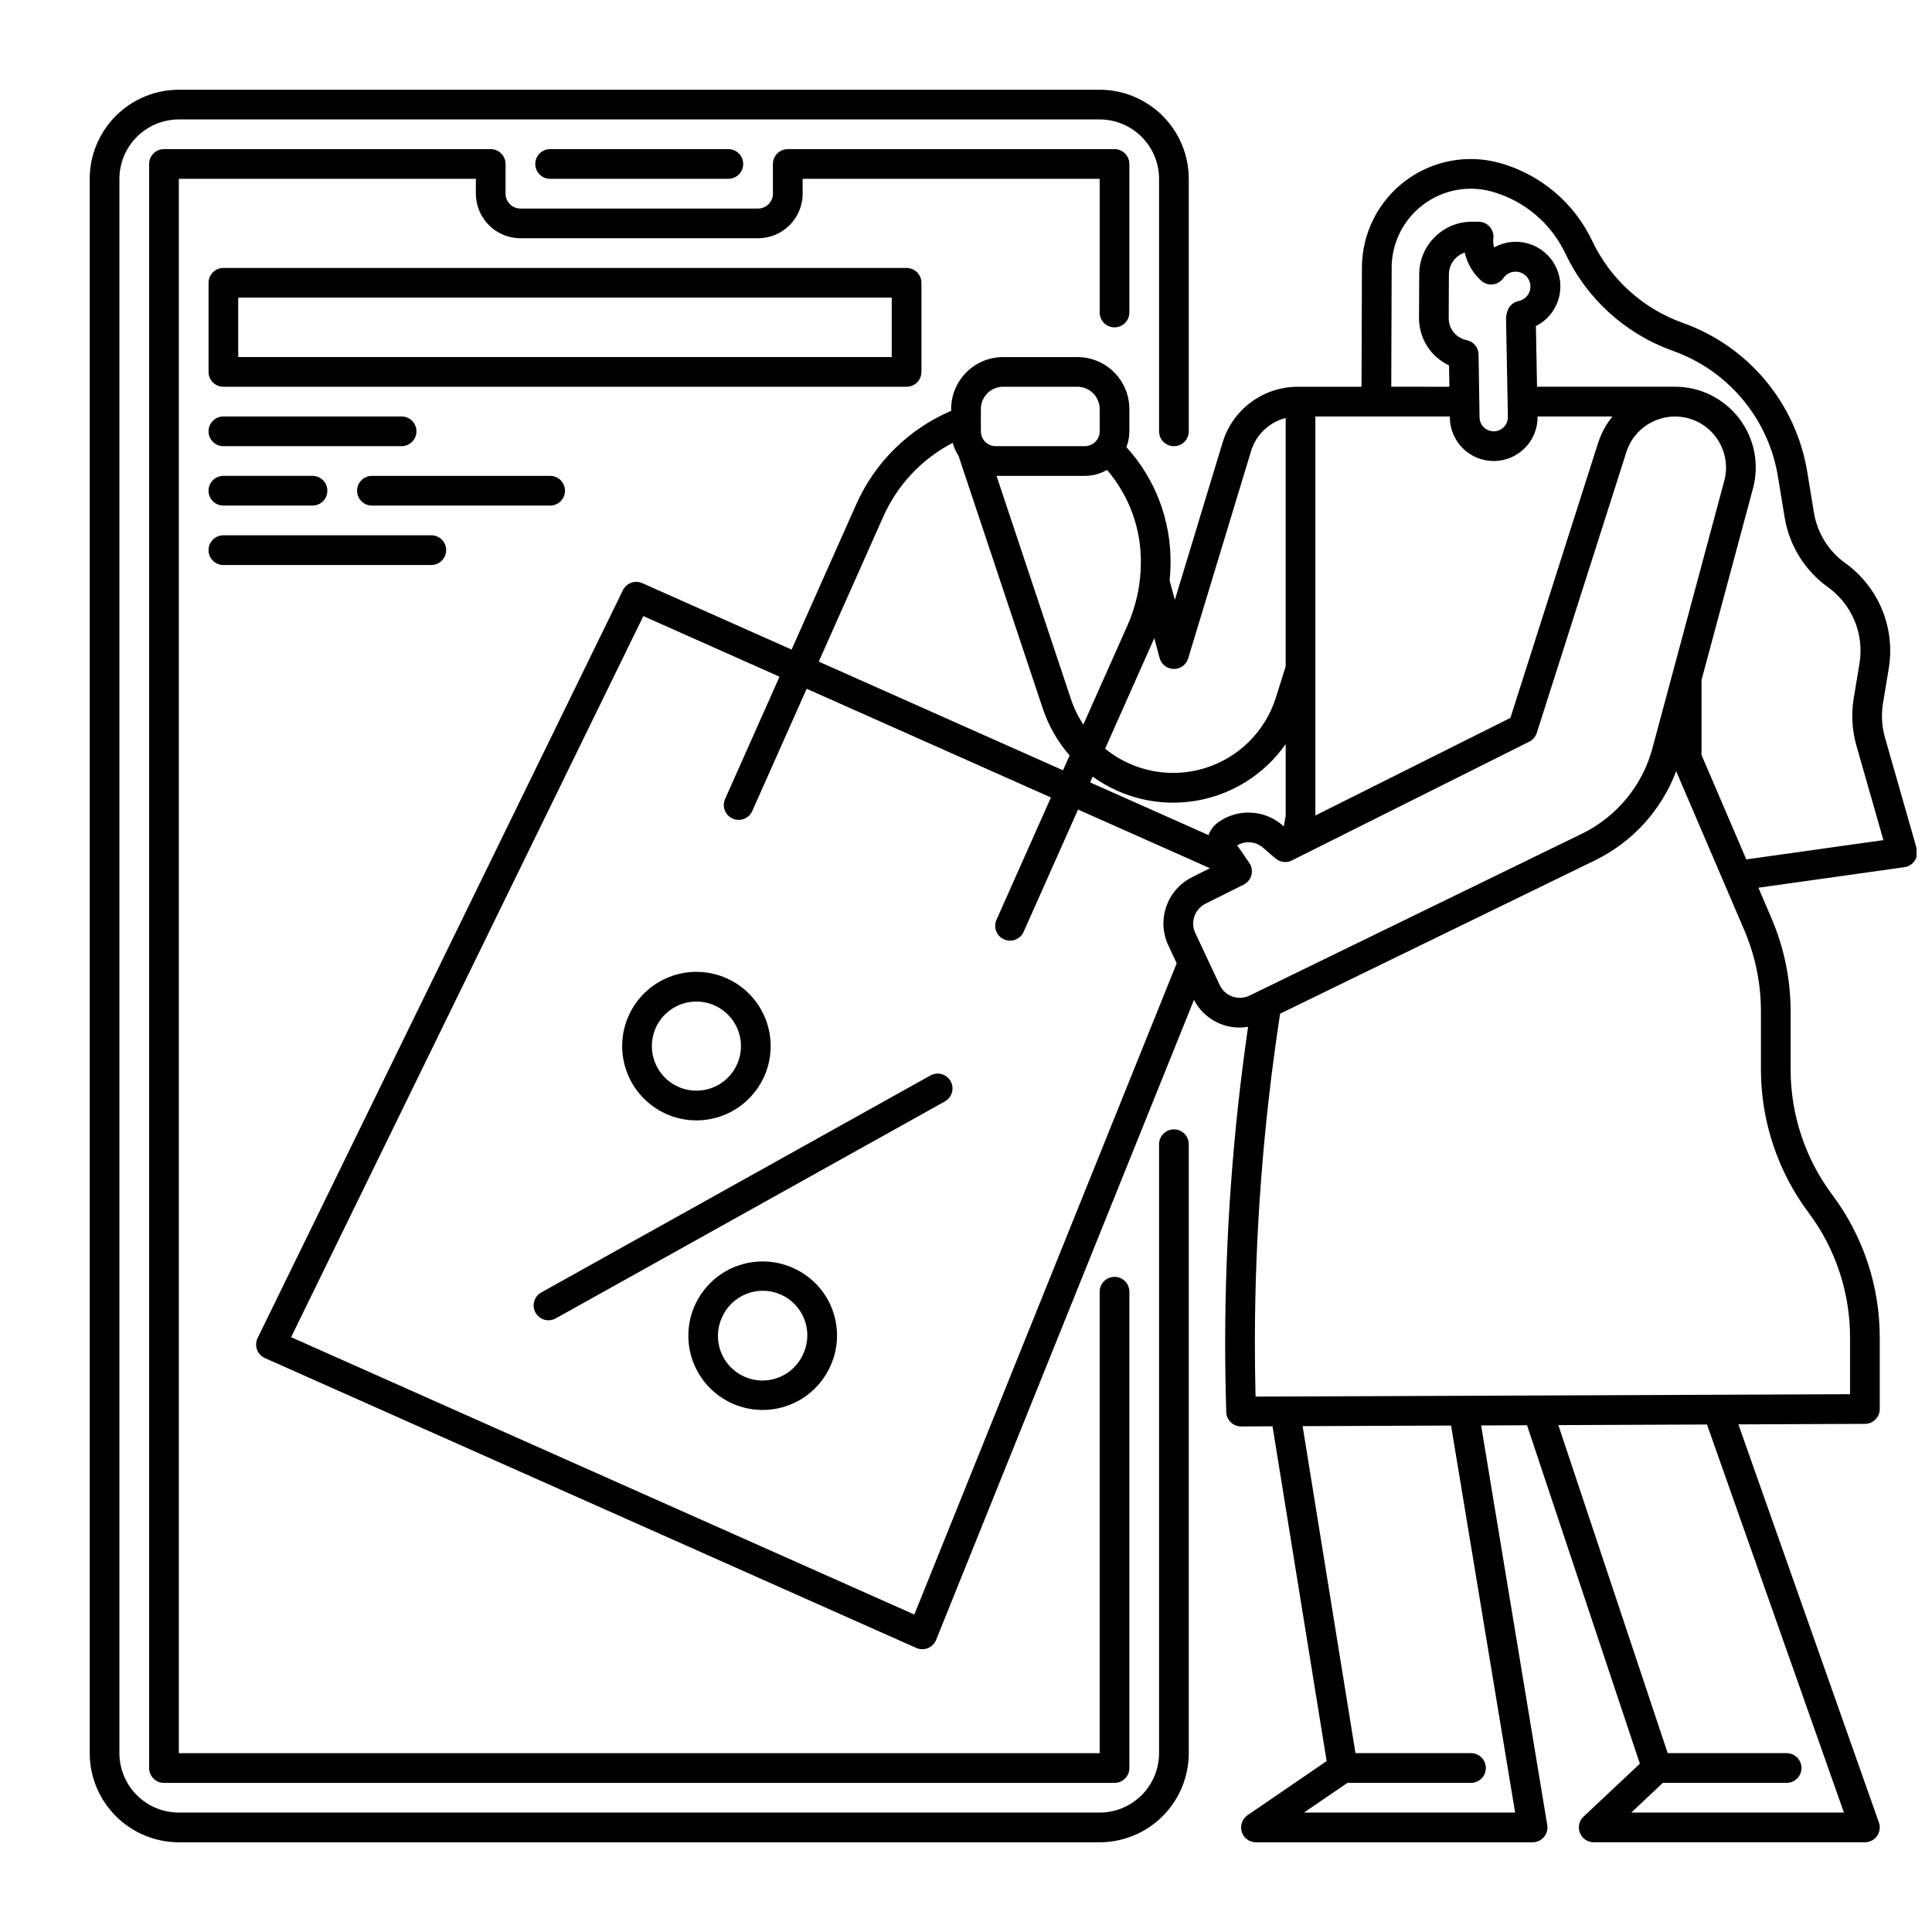
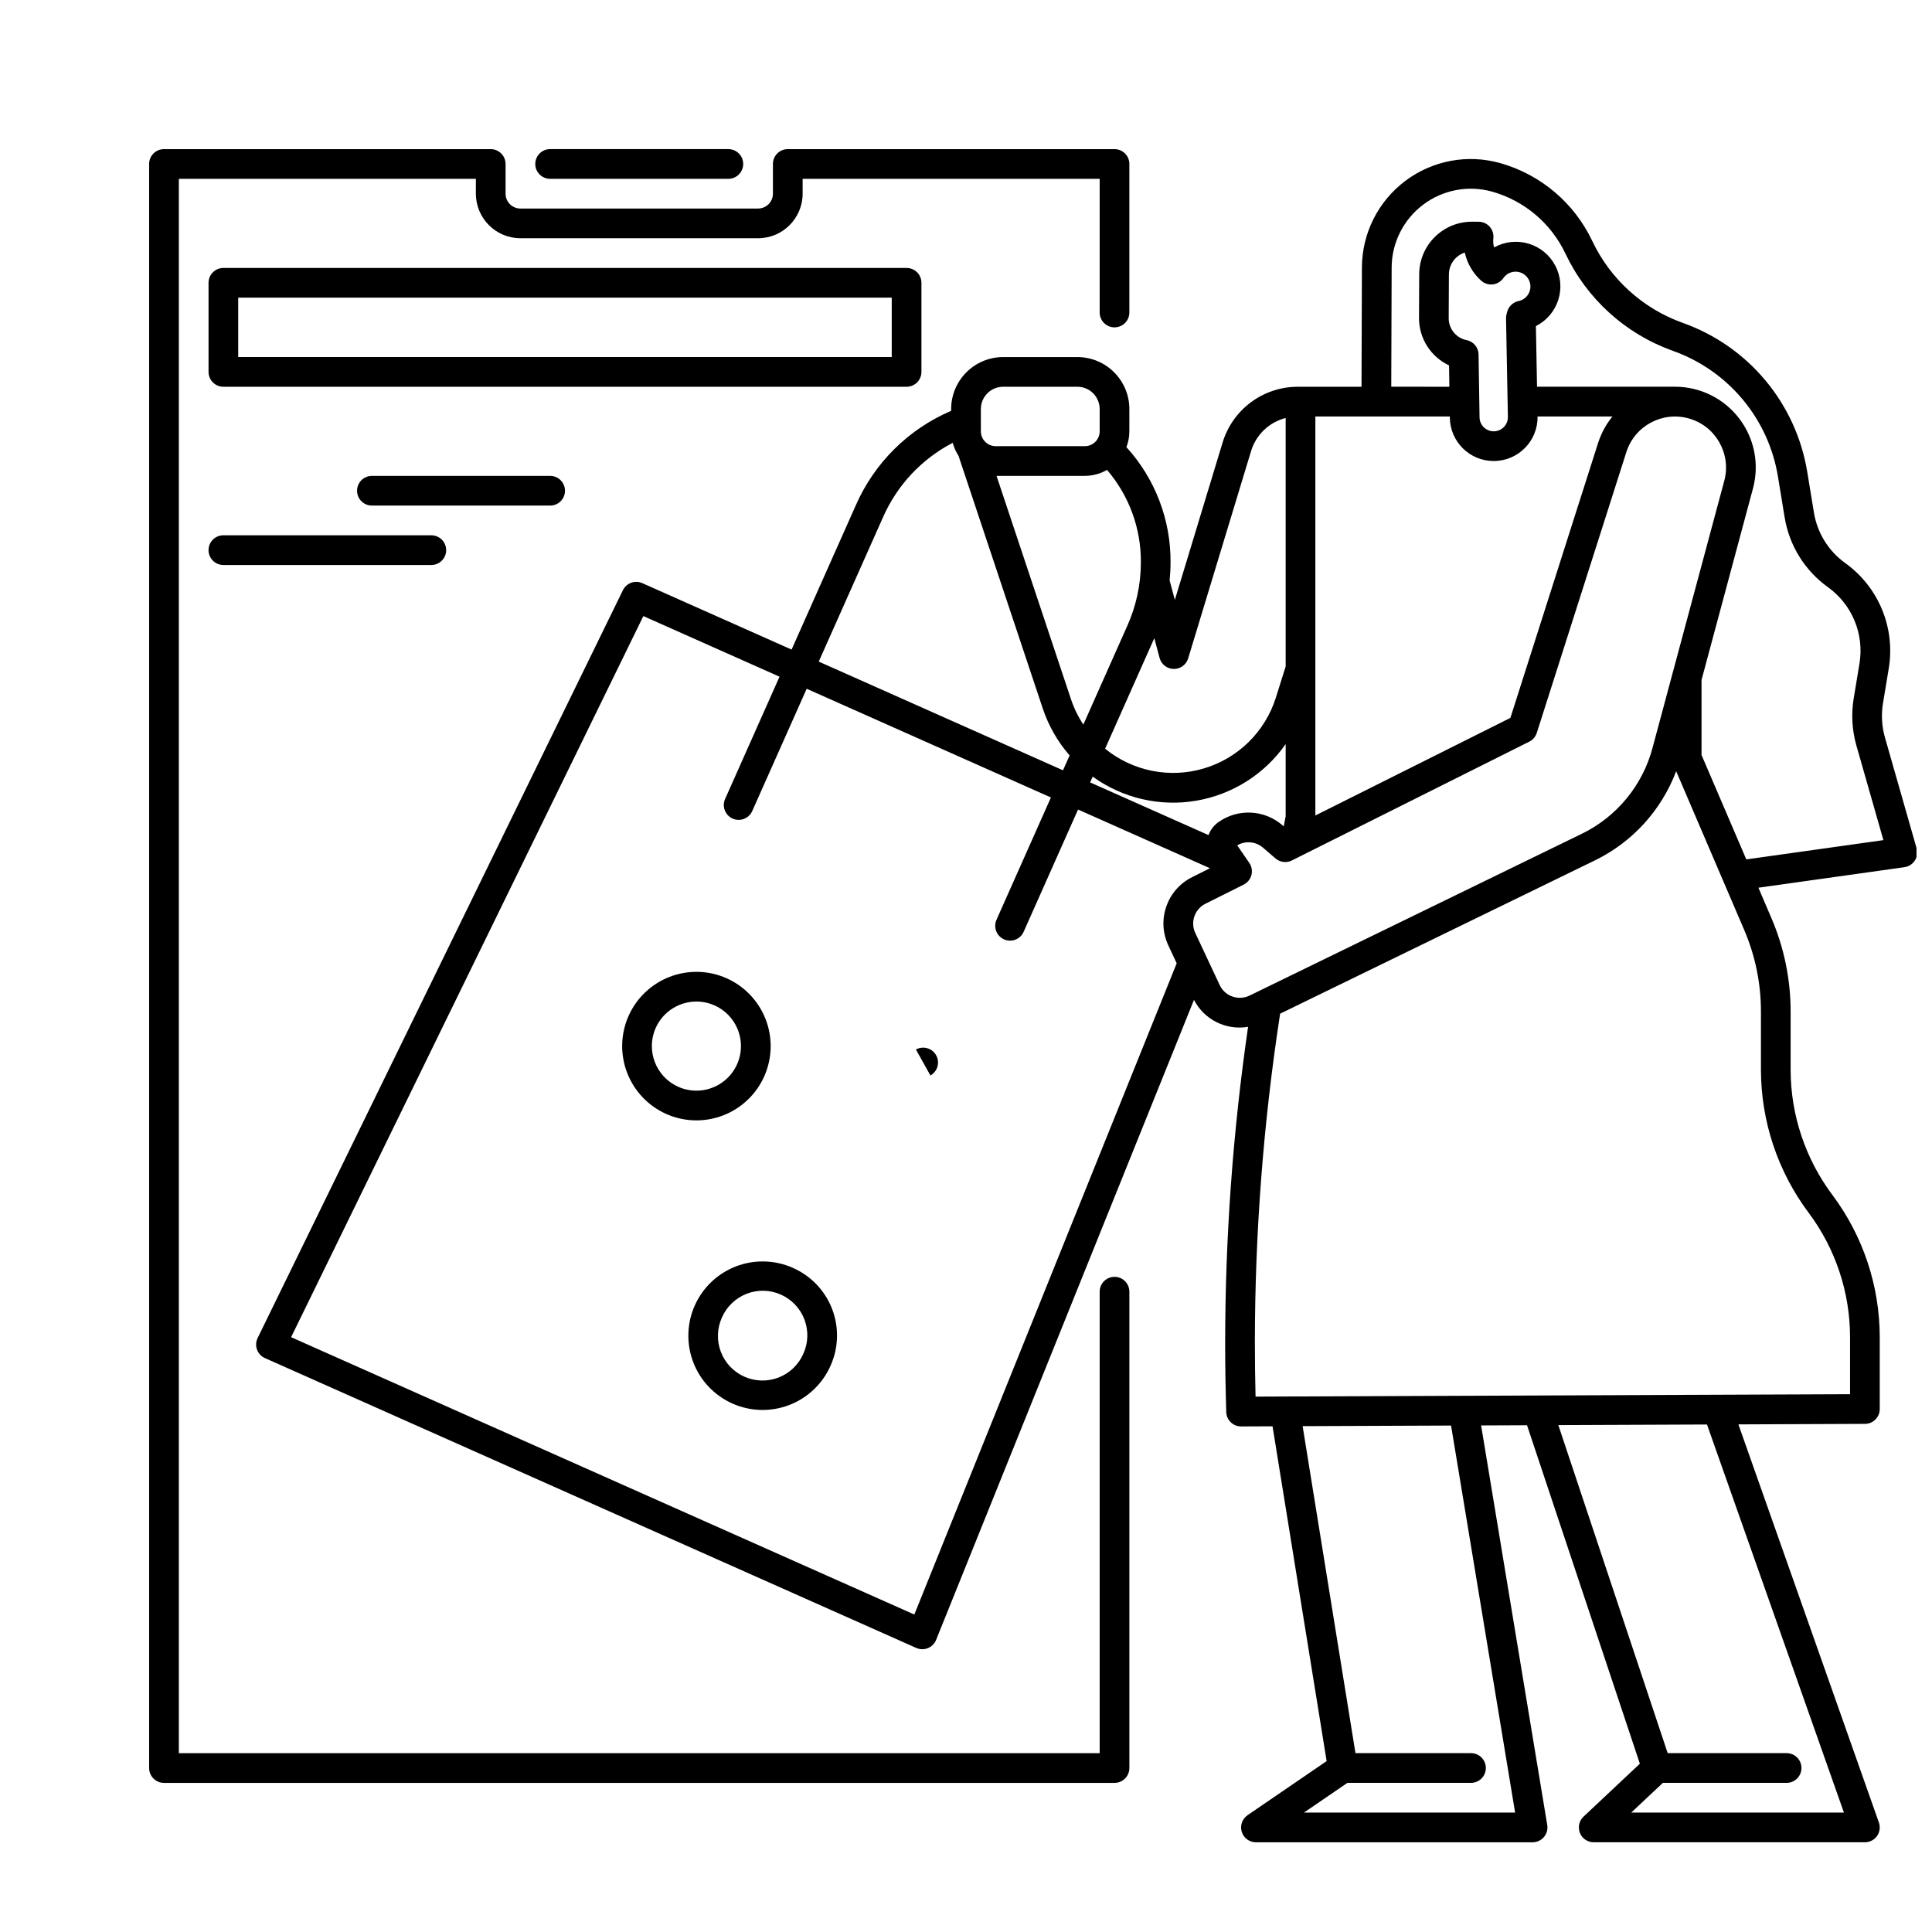
<svg xmlns="http://www.w3.org/2000/svg" width="800px" height="800px" version="1.1" viewBox="144 144 512 512">
  <defs>
    <clipPath id="a">
      <path d="m211 186h440.9v447h-440.9z" />
    </clipPath>
  </defs>
-   <path d="m455.1 443.29c-2.172 0-3.934 1.766-3.934 3.938v161.38c-0.008 4.176-1.668 8.176-4.617 11.129-2.953 2.953-6.953 4.613-11.129 4.617h-244.03c-4.176-0.004-8.176-1.664-11.129-4.617-2.949-2.953-4.609-6.953-4.617-11.129v-417.21c0.008-4.176 1.668-8.176 4.617-11.129 2.953-2.949 6.953-4.609 11.129-4.617h244.03c4.176 0.008 8.176 1.668 11.129 4.617 2.949 2.953 4.609 6.953 4.617 11.129v66.914-0.004c0 2.176 1.762 3.938 3.934 3.938 2.176 0 3.938-1.762 3.938-3.938v-66.91c-0.008-6.262-2.496-12.266-6.926-16.691-4.426-4.43-10.43-6.918-16.691-6.926h-244.03c-6.262 0.008-12.266 2.496-16.691 6.926-4.43 4.426-6.918 10.43-6.926 16.691v417.21c0.008 6.262 2.496 12.266 6.926 16.691 4.426 4.43 10.43 6.918 16.691 6.926h244.03c6.262-0.008 12.266-2.496 16.691-6.926 4.43-4.426 6.918-10.43 6.926-16.691v-161.38c0-1.043-0.414-2.043-1.152-2.781s-1.738-1.156-2.785-1.156z" />
  <path d="m439.36 230.75c1.043 0 2.043-0.414 2.781-1.152 0.738-0.738 1.152-1.738 1.152-2.785v-39.359c0-1.043-0.414-2.043-1.152-2.781s-1.738-1.152-2.781-1.152h-86.594c-2.172 0-3.934 1.762-3.934 3.934v7.871c0 1.047-0.418 2.047-1.156 2.785s-1.738 1.152-2.781 1.152h-62.977c-2.172 0-3.938-1.762-3.938-3.938v-7.871c0-1.043-0.414-2.043-1.152-2.781s-1.738-1.152-2.781-1.152h-86.594c-2.172 0-3.934 1.762-3.934 3.934v425.09c0 1.043 0.414 2.047 1.152 2.785s1.738 1.152 2.781 1.152h251.91c1.043 0 2.043-0.414 2.781-1.152s1.152-1.742 1.152-2.785v-126.23c0-2.176-1.762-3.938-3.934-3.938-2.176 0-3.938 1.762-3.938 3.938v122.29h-244.03v-417.21h78.719v3.938-0.004c0.008 6.519 5.289 11.801 11.809 11.809h62.977c6.519-0.008 11.801-5.289 11.809-11.809v-3.934h78.719v35.422c0 1.047 0.414 2.047 1.152 2.785 0.738 0.738 1.742 1.152 2.785 1.152z" />
  <path d="m337.02 191.39c2.172 0 3.934-1.762 3.934-3.938 0-2.172-1.762-3.934-3.934-3.934h-47.234c-2.172 0-3.934 1.762-3.934 3.934 0 2.176 1.762 3.938 3.934 3.938z" />
  <path d="m388.19 242.56v-23.617c0-1.043-0.414-2.043-1.152-2.781-0.738-0.738-1.742-1.152-2.785-1.152h-181.05c-2.176 0-3.938 1.762-3.938 3.934v23.617c0 1.043 0.414 2.043 1.152 2.781 0.738 0.738 1.738 1.152 2.785 1.152h181.05c1.043 0 2.047-0.414 2.785-1.152 0.738-0.738 1.152-1.738 1.152-2.781zm-7.871-3.938h-173.19v-15.742h173.19z" />
-   <path d="m203.2 262.24h47.23c2.176 0 3.938-1.762 3.938-3.938 0-2.172-1.762-3.934-3.938-3.934h-47.23c-2.176 0-3.938 1.762-3.938 3.934 0 2.176 1.762 3.938 3.938 3.938z" />
-   <path d="m203.2 277.98h23.613c2.176 0 3.938-1.762 3.938-3.934 0-2.176-1.762-3.938-3.938-3.938h-23.613c-2.176 0-3.938 1.762-3.938 3.938 0 2.172 1.762 3.934 3.938 3.934z" />
  <path d="m293.73 274.05c0-1.043-0.414-2.047-1.152-2.785s-1.738-1.152-2.785-1.152h-47.23c-2.176 0-3.938 1.762-3.938 3.938 0 2.172 1.762 3.934 3.938 3.934h47.23c1.047 0 2.047-0.414 2.785-1.152s1.152-1.738 1.152-2.781z" />
  <path d="m203.2 293.73h55.105-0.004c2.176 0 3.938-1.762 3.938-3.938 0-2.172-1.762-3.934-3.938-3.934h-55.102c-2.176 0-3.938 1.762-3.938 3.934 0 2.176 1.762 3.938 3.938 3.938z" />
-   <path d="m390.57 429.01-103.13 57.5-0.004 0.004c-1.898 1.059-2.578 3.457-1.516 5.356 1.059 1.898 3.457 2.578 5.356 1.52l103.13-57.5c1.898-1.062 2.582-3.461 1.52-5.359-1.059-1.898-3.457-2.578-5.356-1.52z" />
+   <path d="m390.57 429.01-103.13 57.5-0.004 0.004l103.13-57.5c1.898-1.062 2.582-3.461 1.52-5.359-1.059-1.898-3.457-2.578-5.356-1.52z" />
  <path d="m354.1 479.99c-4.769-2.121-10.184-2.258-15.055-0.387-4.875 1.871-8.801 5.602-10.926 10.371-2.121 4.766-2.262 10.184-0.391 15.055 1.871 4.871 5.602 8.801 10.371 10.926 4.769 2.121 10.184 2.262 15.055 0.391 4.875-1.871 8.805-5.602 10.926-10.367 2.16-4.766 2.316-10.195 0.441-15.082-1.875-4.883-5.629-8.809-10.422-10.906zm2.789 22.781c-1.262 2.883-3.617 5.144-6.551 6.285-2.934 1.137-6.199 1.059-9.07-0.223-2.875-1.277-5.121-3.648-6.238-6.59-1.117-2.941-1.016-6.207 0.281-9.07 1.254-2.891 3.613-5.16 6.547-6.305 2.938-1.145 6.207-1.066 9.086 0.215 2.879 1.281 5.129 3.66 6.242 6.606 1.117 2.945 1.008 6.219-0.301 9.086z" />
  <path d="m320.55 439.21c4.769 2.125 10.188 2.266 15.059 0.395 4.871-1.871 8.801-5.602 10.926-10.371 2.121-4.769 2.262-10.188 0.391-15.059-1.871-4.871-5.602-8.801-10.371-10.926-4.769-2.121-10.188-2.262-15.059-0.387-4.875 1.871-8.801 5.602-10.922 10.371-2.117 4.769-2.254 10.184-0.383 15.051 1.871 4.871 5.598 8.801 10.359 10.926zm-2.789-22.781c1.941-4.363 6.32-7.125 11.098-7.004 4.773 0.125 9.004 3.113 10.715 7.57 1.715 4.457 0.57 9.512-2.891 12.797-3.465 3.289-8.566 4.168-12.93 2.227-5.957-2.656-8.633-9.629-5.992-15.59z" />
  <g clip-path="url(#a)">
    <path d="m651.93 368.84-8.402-29.41c-0.84-2.957-1.016-6.059-0.512-9.09l1.523-9.199c0.875-5.258 0.262-10.656-1.77-15.586-2.031-4.93-5.398-9.191-9.727-12.309-4.461-3.188-7.465-8.031-8.34-13.449l-1.77-10.793h-0.004c-1.461-8.891-5.273-17.227-11.039-24.148-5.766-6.922-13.277-12.18-21.758-15.223l-0.129-0.051c-0.031-0.012-0.062-0.023-0.094-0.035-10.539-3.769-19.152-11.57-23.945-21.691-4.758-10.051-13.617-17.562-24.312-20.609-8.684-2.477-18.023-0.738-25.234 4.691-7.215 5.43-11.469 13.922-11.496 22.953l-0.105 31.605h-16.898c-4.465 0-8.809 1.438-12.395 4.098-3.586 2.656-6.223 6.398-7.519 10.672l-12.66 41.723-1.379-5.164c0.156-1.574 0.238-3.156 0.238-4.746h0.004c0.09-11.305-4.086-22.227-11.695-30.586 0.516-1.336 0.781-2.754 0.781-4.188v-5.902c-0.008-7.606-6.168-13.77-13.773-13.777h-19.68c-7.606 0.008-13.77 6.172-13.777 13.777v0.477c-11.301 4.82-20.336 13.77-25.262 25.023l-17.023 38.242-39.559-17.605c-1.938-0.863-4.207-0.035-5.137 1.867l-96.805 198.18h-0.004c-0.469 0.961-0.527 2.07-0.16 3.074 0.363 1.004 1.121 1.816 2.098 2.25l172.61 76.812v-0.004c0.977 0.438 2.09 0.457 3.078 0.055 0.992-0.402 1.777-1.188 2.176-2.176l68.34-169.62c2.711 5.254 8.516 8.145 14.34 7.137-4.035 27.777-6.066 55.805-6.074 83.875 0 5.938 0.098 12.066 0.289 18.219l-0.004-0.004c0.066 2.129 1.809 3.816 3.938 3.816h0.016l8.316-0.035 14.336 88.723-20.957 14.336c-1.422 0.977-2.047 2.762-1.535 4.41 0.508 1.648 2.031 2.773 3.758 2.773h73.316c1.156 0 2.254-0.508 3.004-1.391 0.746-0.879 1.07-2.047 0.879-3.188l-17.527-105.89 12.168-0.051 29.902 89.691-14.922 14.02c-1.176 1.105-1.559 2.816-0.965 4.32 0.594 1.5 2.043 2.484 3.66 2.484h71.863-0.004c1.277 0 2.477-0.621 3.215-1.66 0.738-1.043 0.922-2.379 0.496-3.586l-37.23-105.5 33.535-0.137v0.004c2.168-0.012 3.922-1.77 3.922-3.938v-19.012c-0.004-13.625-4.422-26.883-12.598-37.785-7.129-9.551-10.992-21.145-11.02-33.062v-15.43c0.012-8.531-1.723-16.973-5.09-24.812l-3.449-8.051 38.699-5.441h-0.004c1.129-0.16 2.133-0.801 2.754-1.754 0.621-0.953 0.797-2.133 0.484-3.227zm-123.71-114.47 0.008 0.328h-0.004c0.082 6.363 5.262 11.477 11.621 11.48h0.152c3.09-0.039 6.039-1.309 8.191-3.523s3.336-5.195 3.285-8.285h19.844c-1.695 2.082-2.984 4.461-3.805 7.019l-23.242 72.859-51.684 25.863v-105.74zm18.215-30.582v-0.004c-1.496 0.309-2.68 1.449-3.039 2.934-0.039 0.156-0.074 0.312-0.121 0.465-0.113 0.383-0.164 0.781-0.16 1.18l0.492 26.129c0.016 0.996-0.367 1.961-1.062 2.676-0.695 0.715-1.648 1.125-2.644 1.137-0.996 0.012-1.953-0.371-2.668-1.062-0.719-0.699-1.129-1.656-1.137-2.66l-0.262-16.645c-0.027-1.855-1.352-3.438-3.168-3.797-2.769-0.559-4.754-2.996-4.742-5.816l0.051-11.637h0.004c0.016-2.621 1.707-4.941 4.199-5.754 0.641 2.875 2.164 5.484 4.356 7.453 0.84 0.758 1.965 1.117 3.09 0.984 1.125-0.133 2.137-0.742 2.781-1.672 0.738-1.078 1.969-1.715 3.273-1.703 1.309 0.012 2.523 0.672 3.246 1.762 0.723 1.09 0.859 2.465 0.359 3.676-0.5 1.207-1.566 2.09-2.848 2.352zm-79.543 138.09c-1.199 0.855-2.117 2.051-2.621 3.434l-31.375-13.965 0.684-1.531c7.898 5.711 17.762 8.016 27.371 6.394 9.613-1.621 18.176-7.031 23.766-15.016v19.09l-0.508 2.711-0.363-0.312h-0.004c-4.789-4.137-11.785-4.469-16.949-0.805zm-11.785-40.598c1.734 0 3.266-1.133 3.769-2.793l16.668-54.934h-0.004c1.312-4.328 4.793-7.66 9.176-8.781v65.852l-2.594 8.234 0.004 0.004c-2.844 9.027-9.973 16.059-19.039 18.77-9.062 2.715-18.883 0.762-26.219-5.215l13.035-29.293 1.398 5.238h0.004c0.453 1.699 1.98 2.891 3.738 2.918zm-12.383-11.383-11.625 26.121c-1.383-2.082-2.481-4.336-3.273-6.703l-19.734-59.203h23.402c2.062 0 4.094-0.547 5.879-1.582 5.863 6.824 9.051 15.551 8.969 24.551-0.008 5.797-1.238 11.531-3.617 16.82zm-38.785-57.496c0.004-3.258 2.644-5.902 5.906-5.906h19.68c3.258 0.004 5.898 2.648 5.902 5.906v5.902c0 1.047-0.414 2.047-1.152 2.785-0.738 0.738-1.738 1.152-2.781 1.152h-23.617c-2.176 0-3.938-1.762-3.938-3.938zm-25.941 28.699c3.727-8.5 10.25-15.469 18.484-19.746 0.336 1.262 0.879 2.461 1.605 3.543l-0.031 0.012 22.301 66.887c1.527 4.562 3.938 8.773 7.102 12.398l-1.754 3.945-64.727-28.809zm8.309 290.77-165.16-73.5 93.348-191.1 36.086 16.062-14.402 32.363v-0.004c-0.441 0.957-0.48 2.051-0.109 3.035 0.371 0.984 1.121 1.781 2.082 2.211 0.965 0.426 2.059 0.453 3.035 0.066 0.98-0.383 1.77-1.145 2.184-2.109l14.406-32.363 64.727 28.809-14.402 32.359c-0.441 0.957-0.48 2.047-0.109 3.035 0.371 0.984 1.121 1.781 2.082 2.207 0.961 0.43 2.055 0.453 3.035 0.07 0.98-0.383 1.766-1.145 2.184-2.113l14.402-32.363 34.953 15.555-4.691 2.348v0.004c-6.715 3.312-9.523 11.402-6.309 18.164l2.188 4.672zm84.297-163.77v-0.004c-1.492-0.52-2.711-1.625-3.379-3.059l-6.449-13.762c-1.379-2.898-0.176-6.367 2.703-7.785l10.117-5.062c1.016-0.512 1.762-1.438 2.047-2.539 0.281-1.105 0.074-2.277-0.57-3.215l-3.195-4.648h-0.004c2.176-1.277 4.922-1.027 6.832 0.617l3.32 2.856h0.004c1.203 1.035 2.91 1.246 4.328 0.535l62.918-31.488c0.949-0.473 1.668-1.312 1.988-2.324l23.746-74.438c2.242-6.988 9.648-10.914 16.691-8.848 7.043 2.07 11.148 9.375 9.254 16.469l-19.047 70.895h0.004c-2.66 9.902-9.484 18.168-18.703 22.656l-88.051 42.879c-1.422 0.695-3.062 0.789-4.555 0.258zm74.918 216.25h-55.953l11.508-7.871h32.754c2.172 0 3.934-1.762 3.934-3.938 0-2.172-1.762-3.938-3.934-3.938h-30.617l-14.004-86.656 39.336-0.16zm87.137 0h-56.359l8.379-7.871h32.793c2.172 0 3.934-1.762 3.934-3.938 0-2.172-1.762-3.938-3.934-3.938h-31.516l-28.98-86.934 39.395-0.16zm-9.398-159.02h0.004c7.148 9.539 11.016 21.141 11.02 33.062v15.09l-157.55 0.637c-0.117-4.781-0.176-9.52-0.176-14.145l-0.004 0.004c0.012-29.242 2.25-58.438 6.691-87.34l83.406-40.617v0.004c9.941-4.84 17.652-13.301 21.551-23.648l18.012 42.023v0.004c2.949 6.859 4.465 14.246 4.453 21.711v15.43c0.031 13.621 4.445 26.871 12.594 37.785zm-16.473-93.578-11.863-27.672v-19.887l13.637-50.758c1.727-6.426 0.367-13.289-3.684-18.57-4.051-5.281-10.324-8.379-16.98-8.379h-36.566l-0.301-16.062c2.836-1.43 4.973-3.941 5.934-6.969 0.961-3.023 0.664-6.312-0.828-9.113-1.488-2.805-4.043-4.891-7.09-5.785-3.047-0.898-6.324-0.531-9.098 1.02-0.223-0.785-0.289-1.609-0.195-2.422 0.129-1.113-0.223-2.227-0.965-3.066-0.742-0.836-1.805-1.32-2.926-1.324l-1.746-0.008h-0.062c-7.676 0.008-13.906 6.211-13.949 13.887l-0.051 11.633c-0.016 5.379 3.09 10.273 7.957 12.551l0.09 5.664-15.402-0.004 0.105-31.582-0.004 0.004c0.027-6.562 3.121-12.73 8.363-16.676 5.242-3.949 12.027-5.215 18.34-3.426 8.512 2.426 15.566 8.402 19.355 16.406 5.676 11.988 15.871 21.234 28.355 25.719l0.133 0.051c0.031 0.016 0.066 0.027 0.098 0.035 7.168 2.566 13.516 7 18.395 12.848 4.875 5.848 8.098 12.891 9.332 20.406l1.77 10.797h0.004c1.207 7.473 5.352 14.156 11.512 18.562 3.133 2.258 5.574 5.348 7.043 8.918 1.473 3.57 1.914 7.484 1.281 11.293l-1.523 9.199h-0.004c-0.691 4.18-0.449 8.465 0.711 12.539l7.16 25.062z" />
  </g>
</svg>